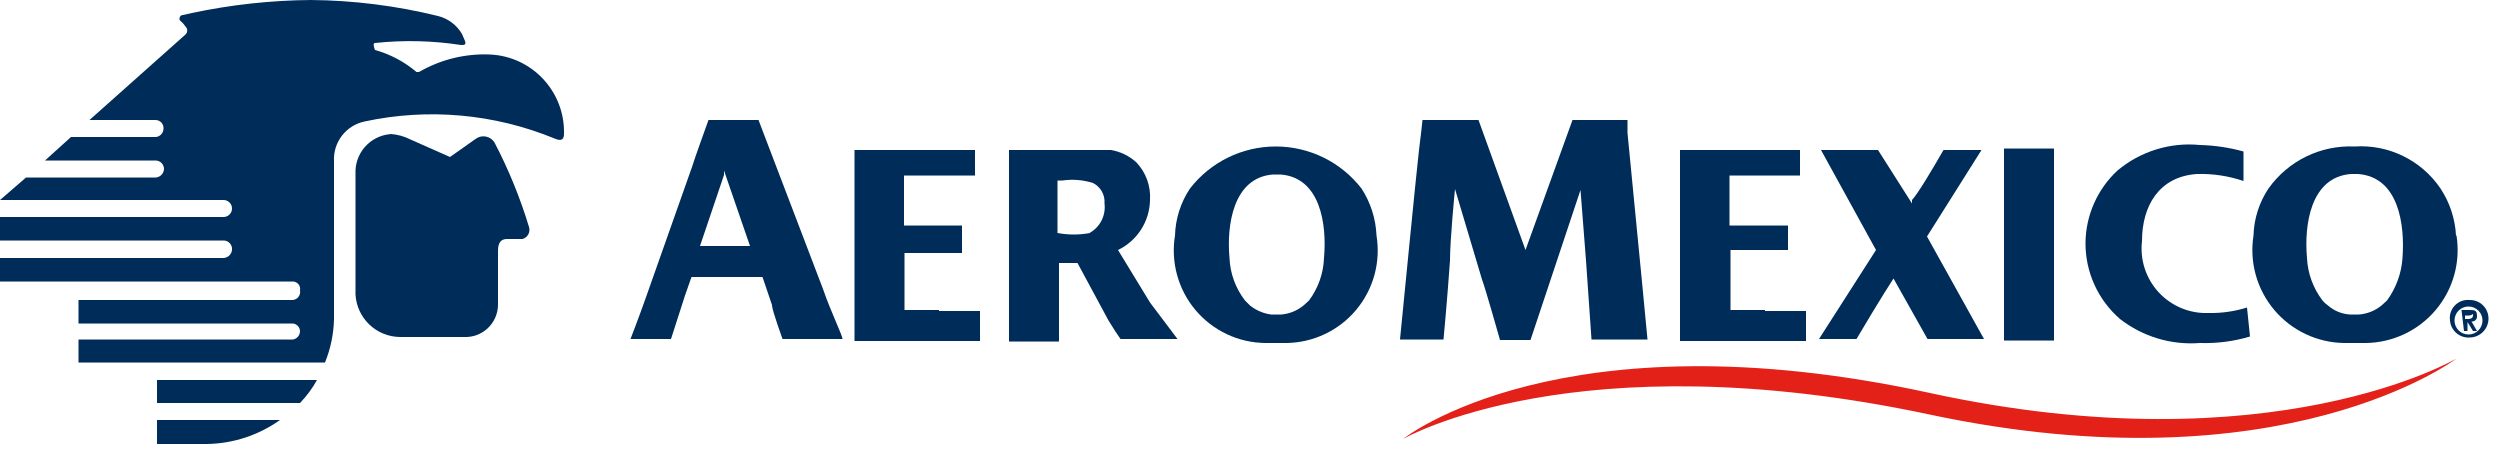
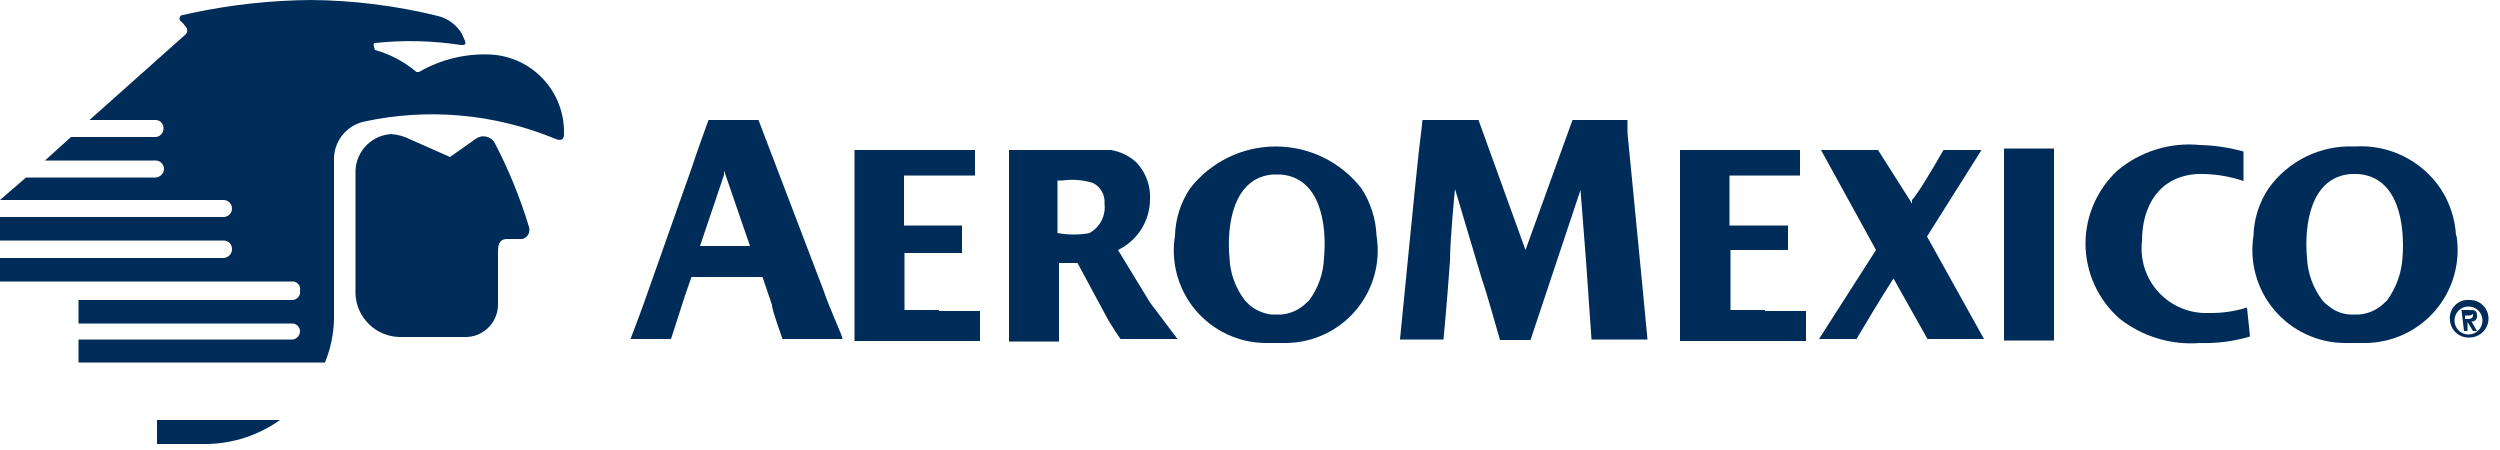
<svg xmlns="http://www.w3.org/2000/svg" width="100px" height="18px" viewBox="0 0 100 18" version="1.1">
  <title>Asset 18</title>
  <desc>Created with Sketch.</desc>
  <g id="responsive-footers" stroke="none" stroke-width="1" fill="none" fill-rule="evenodd">
    <g id="Desktop-1440px" transform="translate(-447, -138)">
      <g id="Group-4" transform="translate(156, 137)">
        <g id="Group-2">
          <g id="Asset-18" transform="translate(291, 1)">
            <path d="M15.62,5.36 C15.899,5.377 16.172,5.452 16.42,5.58 L18,6.28 L19.02,5.56 C19.137,5.47 19.286,5.434 19.431,5.461 C19.576,5.488 19.703,5.574 19.78,5.7 C20.345,6.781 20.807,7.912 21.16,9.08 C21.191,9.178 21.181,9.285 21.132,9.375 C21.083,9.466 20.999,9.532 20.9,9.56 L20.28,9.56 C19.92,9.56 19.92,9.9 19.92,10.06 C19.92,10.22 19.92,11.7 19.92,12.2 C19.915,12.552 19.767,12.887 19.511,13.128 C19.255,13.369 18.912,13.496 18.56,13.48 L16,13.48 C15.051,13.471 14.273,12.727 14.22,11.78 L14.22,6.82 C14.252,6.012 14.911,5.37 15.72,5.36" id="Path" fill="#002C5A" />
            <path d="M11.54,13.58 L3.14,13.58 L3.14,14.5 L13,14.5 C13.225,13.947 13.347,13.357 13.36,12.76 L13.36,6.44 C13.324,5.685 13.841,5.016 14.58,4.86 L14.58,4.86 C17.124,4.313 19.774,4.55 22.18,5.54 C22.5,5.68 22.56,5.54 22.56,5.34 C22.594,3.658 21.281,2.256 19.6,2.18 C18.606,2.138 17.621,2.381 16.76,2.88 C16.76,2.88 16.76,2.88 16.66,2.88 C16.177,2.47 15.611,2.169 15,2 C15,2 14.88,1.72 15,1.72 C16.145,1.598 17.302,1.625 18.44,1.8 C18.56,1.8 18.66,1.8 18.6,1.64 L18.48,1.36 C18.271,1 17.924,0.74 17.52,0.64 C15.857,0.23 14.152,0.015 12.44,1.33226763e-15 C10.84,0.013 9.245,0.187 7.68,0.52 L7.32,0.6 C7.18,0.6 7.14,0.78 7.22,0.84 C7.3,0.9 7.36,0.98 7.42,1.06 C7.464,1.102 7.489,1.159 7.489,1.22 C7.489,1.281 7.464,1.338 7.42,1.38 L3.58,4.8 L6.22,4.8 C6.308,4.8 6.393,4.836 6.454,4.901 C6.514,4.965 6.546,5.052 6.54,5.14 C6.541,5.313 6.412,5.46 6.24,5.48 L2.84,5.48 L1.8,6.42 L6.24,6.42 C6.42,6.431 6.56,6.58 6.56,6.76 C6.551,6.937 6.416,7.081 6.24,7.1 L1.04,7.1 L0,8 L8.96,8 C9.14,8.011 9.28,8.16 9.28,8.34 C9.28,8.52 9.14,8.669 8.96,8.68 L0,8.68 L0,9.62 L8.96,9.62 C9.054,9.625 9.142,9.669 9.202,9.741 C9.263,9.813 9.291,9.907 9.28,10 C9.261,10.176 9.117,10.311 8.94,10.32 L0,10.32 L0,11.26 L11.68,11.26 C11.775,11.252 11.867,11.289 11.931,11.36 C11.994,11.43 12.019,11.527 12,11.62 C12.018,11.715 11.993,11.812 11.93,11.886 C11.868,11.96 11.776,12.002 11.68,12 L3.14,12 L3.14,12.94 L11.72,12.94 C11.874,12.959 11.992,13.085 12,13.24 C12.003,13.407 11.884,13.551 11.72,13.58 L11.54,13.58 Z" id="Path" fill="#002C5A" />
            <path d="M6.28,16.8 L6.28,17.76 L8.28,17.76 C9.328,17.743 10.346,17.408 11.2,16.8 L6.28,16.8 Z" id="Path" fill="#002C5A" />
-             <path d="M6.28,15.2 L6.28,16.12 L12,16.12 C12.265,15.844 12.494,15.535 12.68,15.2 L6.28,15.2 Z" id="Path" fill="#002C5A" />
            <path d="M98.24,9.42 L98.24,9.42 C98.205,8.749 97.991,8.1 97.62,7.54 C96.854,6.408 95.544,5.768 94.18,5.86 C92.822,5.799 91.527,6.432 90.74,7.54 C90.367,8.098 90.159,8.749 90.14,9.42 L90.14,9.42 C89.971,10.489 90.276,11.578 90.975,12.404 C91.674,13.229 92.698,13.71 93.78,13.72 L94.62,13.72 C95.702,13.71 96.726,13.229 97.425,12.404 C98.124,11.578 98.429,10.489 98.26,9.42 M94.36,12.58 L94,12.58 C93.675,12.562 93.365,12.435 93.12,12.22 C93.037,12.164 92.963,12.097 92.9,12.02 C92.526,11.529 92.309,10.936 92.28,10.32 C92.16,9 92.42,7.08 94.04,6.96 L94.32,6.96 C95.94,7.08 96.2,8.96 96.1,10.32 C96.058,10.934 95.843,11.523 95.48,12.02 L95.26,12.22 C95.004,12.429 94.69,12.555 94.36,12.58" id="Shape" fill="#002C5A" fill-rule="nonzero" />
            <path d="M82.16,7.6 C82.16,7 82.16,5.94 82.16,5.94 L80.16,5.94 C80.16,5.94 80.16,7 80.16,7.6 L80.16,12 C80.16,12.6 80.16,13.62 80.16,13.62 L82.16,13.62 C82.16,13.62 82.16,12.6 82.16,12 L82.16,7.6 Z" id="Path" fill="#002C5A" />
            <path d="M70.6,12.4 L69.22,12.4 C69.22,11.62 69.22,10.88 69.22,10.22 L69.22,10.12 L69.22,10.12 L69.22,10 L71.52,10 L71.52,9.02 L69.18,9.02 C69.18,7.86 69.18,7.02 69.18,7.02 L72,7.02 L72,6 L67.2,6 C67.2,6 67.2,7.06 67.2,7.66 L67.2,12 C67.2,12.56 67.2,13.5 67.2,13.64 L72.24,13.64 L72.24,12.44 L70.6,12.44" id="Path" fill="#002C5A" />
            <path d="M37.56,12.4 L36.18,12.4 C36.18,11.62 36.18,10.88 36.18,10.22 L36.18,10.12 L38.48,10.12 L38.48,9.02 L36.16,9.02 C36.16,7.86 36.16,7.02 36.16,7.02 L39,7.02 L39,6 L34.18,6 C34.18,6 34.18,7.06 34.18,7.66 L34.18,12 C34.18,12.56 34.18,13.5 34.18,13.64 L39.2,13.64 L39.2,12.44 L37.56,12.44" id="Path" fill="#002C5A" />
            <path d="M77.08,9.46 L79.26,6 L77.74,6 L77.74,6 C77.28,6.8 76.72,7.74 76.48,8 L76.48,8.14 L75.12,6 L72.84,6 L75.04,10 L72.76,13.56 L74.26,13.56 C75.24,11.9 75.74,11.14 75.74,11.14 L77.1,13.56 L79.36,13.56 L77.08,9.46 Z" id="Path" fill="#002C5A" />
            <path d="M88.34,12.52 C87.587,12.549 86.859,12.246 86.347,11.692 C85.835,11.139 85.592,10.389 85.68,9.64 C85.68,8.24 86.36,7.06 87.88,6.96 C88.512,6.942 89.142,7.037 89.74,7.24 L89.74,6.06 C89.173,5.902 88.589,5.815 88,5.8 C86.808,5.683 85.618,6.051 84.7,6.82 C83.892,7.569 83.429,8.618 83.42,9.72 C83.415,10.886 83.919,11.996 84.8,12.76 C85.71,13.468 86.851,13.81 88,13.72 C88.676,13.742 89.352,13.655 90,13.46 L89.88,12.3 C89.389,12.455 88.875,12.529 88.36,12.52" id="Path" fill="#002C5A" />
            <path d="M62.9,4.8 L65.1,4.8 L65.1,5.32 C65.6,10.4 65.9,13.58 65.9,13.58 L63.66,13.58 L63.44,10.42 L63.22,7.6 L61.22,13.6 L60,13.6 C60,13.6 59.4,11.48 59.28,11.18 L58.2,7.56 C58.2,7.56 58,9.56 58,10.42 C57.88,12.12 57.74,13.58 57.74,13.58 L56,13.58 C56,13.58 56.7,6.44 56.76,6 C56.82,5.56 56.9,4.8 56.9,4.8 L59.14,4.8 L61.02,10 L62.9,4.8 Z" id="Path" fill="#002C5A" />
            <path d="M55.06,9.42 L55.06,9.42 C55.032,8.751 54.825,8.102 54.46,7.54 C53.638,6.48 52.372,5.859 51.03,5.859 C49.688,5.859 48.422,6.48 47.6,7.54 C47.227,8.098 47.019,8.749 47,9.42 L47,9.42 C46.825,10.486 47.124,11.576 47.82,12.403 C48.517,13.23 49.539,13.711 50.62,13.72 L51.46,13.72 C52.537,13.705 53.554,13.222 54.246,12.396 C54.938,11.569 55.235,10.483 55.06,9.42 M51.22,12.58 L50.84,12.58 C50.533,12.538 50.242,12.414 50,12.22 L49.8,12.02 C49.422,11.531 49.205,10.937 49.18,10.32 C49.06,9.02 49.32,7.1 50.92,6.98 L51.22,6.98 C52.82,7.1 53.08,8.98 52.96,10.32 C52.938,10.935 52.728,11.528 52.36,12.02 L52.14,12.22 C51.889,12.425 51.583,12.551 51.26,12.58" id="Shape" fill="#002C5A" fill-rule="nonzero" />
            <path d="M33.7,13.56 C33.7,13.42 33.22,12.44 32.92,11.56 L30.34,4.8 L28.34,4.8 C28.34,4.8 27.76,6.4 27.68,6.68 L25.8,12 C25.56,12.68 25.22,13.56 25.22,13.56 L26.84,13.56 L27.4,11.82 L27.66,11.08 L30.5,11.08 L30.88,12.2 C30.88,12.42 31.3,13.54 31.3,13.56 L33.7,13.56 Z M28,9.84 L28.96,7 L28.96,6.82 L30,9.84 L28,9.84 Z" id="Shape" fill="#002C5A" fill-rule="nonzero" />
            <path d="M47.1,13.56 L46,12.1 L44.72,10 C45.491,9.629 45.986,8.855 46,8 C46.036,7.447 45.84,6.904 45.46,6.5 C45.175,6.238 44.821,6.065 44.44,6 L43.58,6 L40.36,6 C40.36,6 40.36,7.06 40.36,7.66 L40.36,12 C40.36,12.6 40.36,13.66 40.36,13.66 L42.36,13.66 C42.36,13.66 42.36,12.6 42.36,12 L42.36,10.52 L43.1,10.52 L44.34,12.82 C44.52,13.12 44.76,13.48 44.82,13.56 L47.1,13.56 Z M43.6,9.32 C43.17,9.401 42.73,9.401 42.3,9.32 L42.3,7.22 L42.5,7.22 C42.909,7.161 43.326,7.195 43.72,7.32 C44.026,7.474 44.208,7.798 44.18,8.14 C44.24,8.619 44.003,9.086 43.58,9.32 L43.6,9.32 Z" id="Shape" fill="#002C5A" fill-rule="nonzero" />
            <path d="M98,12.82 C97.968,12.602 98.039,12.381 98.191,12.221 C98.343,12.061 98.56,11.979 98.78,12 C98.98,11.995 99.173,12.07 99.316,12.21 C99.459,12.349 99.54,12.54 99.54,12.74 C99.54,13.16 99.2,13.5 98.78,13.5 C98.378,13.523 98.032,13.221 98,12.82 L98,12.82 Z M99.3,12.82 C99.3,12.511 99.049,12.26 98.74,12.26 C98.431,12.26 98.18,12.511 98.18,12.82 C98.18,13.129 98.431,13.38 98.74,13.38 C99.049,13.38 99.3,13.129 99.3,12.82 L99.3,12.82 Z M98.46,12.4 L98.76,12.4 C98.98,12.4 99.08,12.4 99.08,12.64 C99.086,12.7 99.065,12.76 99.023,12.803 C98.98,12.845 98.92,12.866 98.86,12.86 L99.08,13.24 L98.92,13.24 L98.7,12.88 L98.7,12.88 L98.7,13.24 L98.56,13.24 L98.46,12.4 Z M98.6,12.76 L98.74,12.76 C98.74,12.76 98.92,12.76 98.92,12.62 C98.92,12.48 98.92,12.62 98.76,12.62 L98.6,12.62 L98.6,12.76 Z" id="Shape" fill="#002C5A" fill-rule="nonzero" />
-             <path d="M77.2,15.72 C62.42,12.5 56.12,17.56 56.12,17.56 C56.12,17.56 63,13.56 77.18,16.58 C91.36,19.6 98.26,14.34 98.26,14.34 C98.26,14.34 90.9,18.7 77.2,15.72" id="Path" fill="#E32118" />
          </g>
        </g>
      </g>
    </g>
  </g>
</svg>